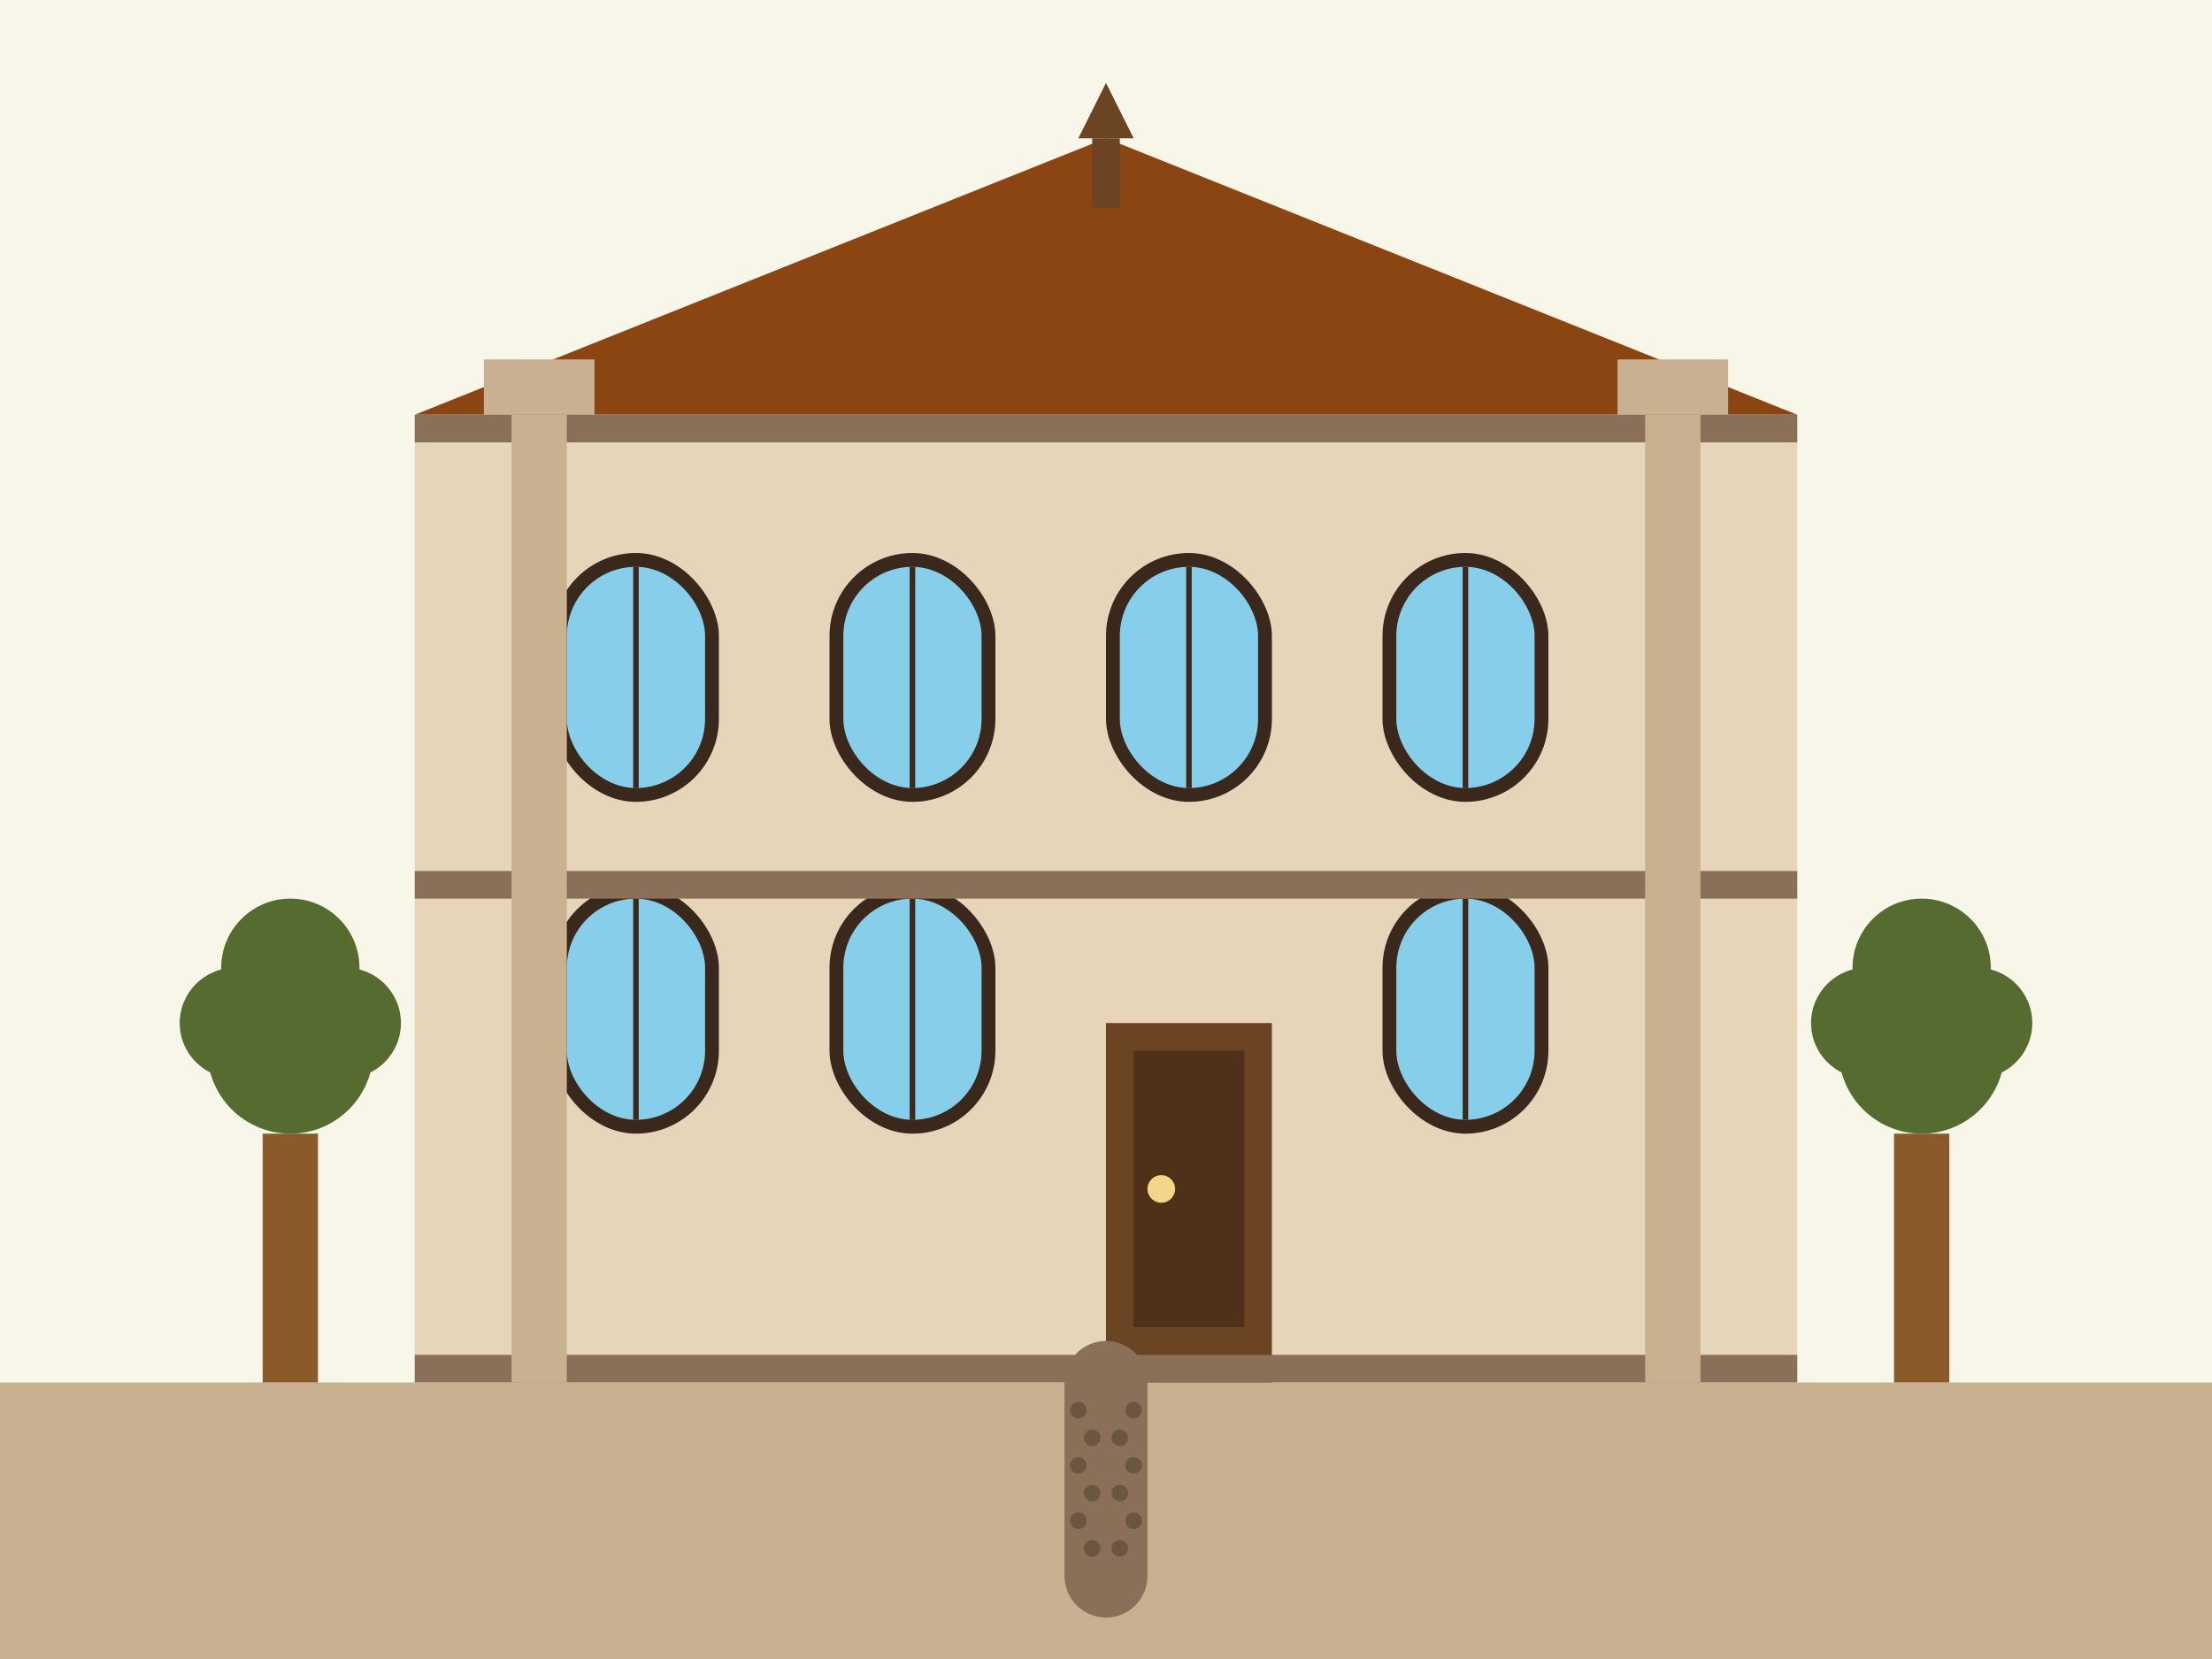
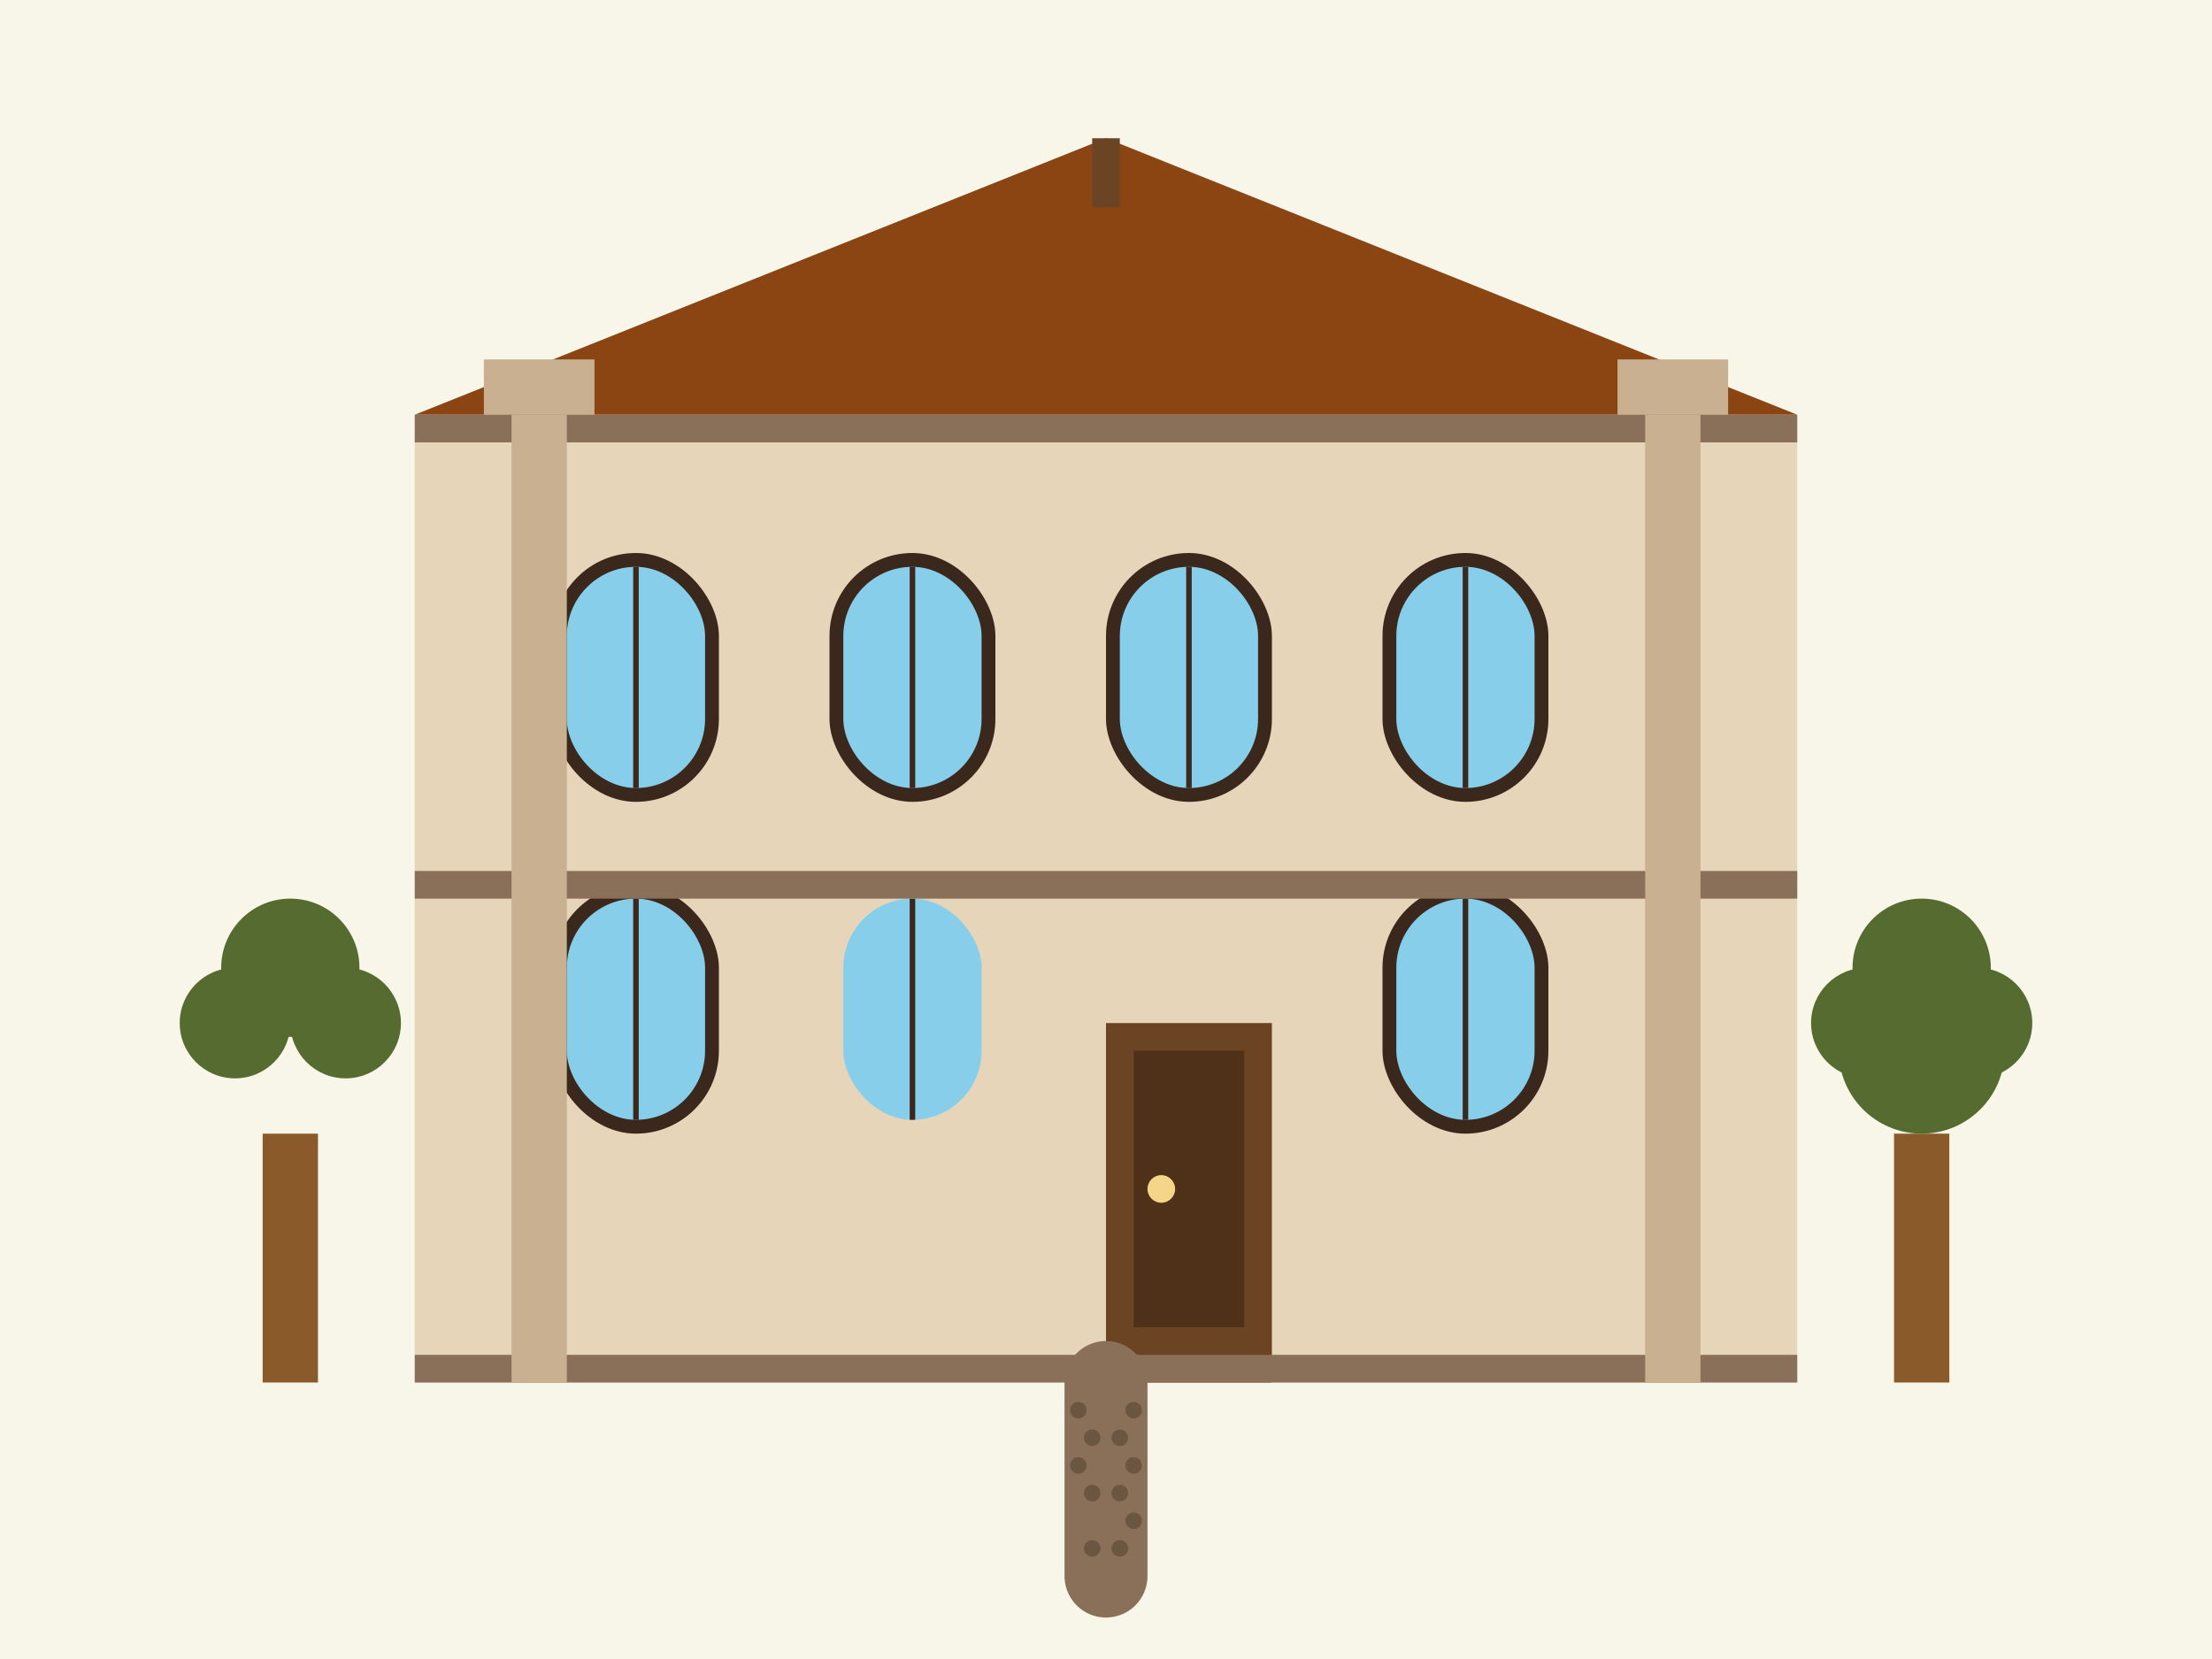
<svg xmlns="http://www.w3.org/2000/svg" viewBox="0 0 800 600">
  <rect width="800" height="600" fill="#f8f5e9" />
-   <rect y="500" width="800" height="100" fill="#c8b091" />
  <rect x="150" y="150" width="500" height="350" fill="#e6d5b8" />
  <polygon points="150,150 400,50 650,150" fill="#8b4513" />
  <g>
    <rect x="200" y="200" width="60" height="90" rx="30" fill="#3a281c" />
    <rect x="205" y="205" width="50" height="80" rx="25" fill="#87ceeb" />
    <line x1="230" y1="205" x2="230" y2="285" stroke="#3a281c" stroke-width="2" />
  </g>
  <g>
    <rect x="300" y="200" width="60" height="90" rx="30" fill="#3a281c" />
    <rect x="305" y="205" width="50" height="80" rx="25" fill="#87ceeb" />
    <line x1="330" y1="205" x2="330" y2="285" stroke="#3a281c" stroke-width="2" />
  </g>
  <g>
    <rect x="400" y="200" width="60" height="90" rx="30" fill="#3a281c" />
    <rect x="405" y="205" width="50" height="80" rx="25" fill="#87ceeb" />
    <line x1="430" y1="205" x2="430" y2="285" stroke="#3a281c" stroke-width="2" />
  </g>
  <g>
    <rect x="500" y="200" width="60" height="90" rx="30" fill="#3a281c" />
    <rect x="505" y="205" width="50" height="80" rx="25" fill="#87ceeb" />
    <line x1="530" y1="205" x2="530" y2="285" stroke="#3a281c" stroke-width="2" />
  </g>
  <g>
    <rect x="200" y="320" width="60" height="90" rx="30" fill="#3a281c" />
    <rect x="205" y="325" width="50" height="80" rx="25" fill="#87ceeb" />
    <line x1="230" y1="325" x2="230" y2="405" stroke="#3a281c" stroke-width="2" />
  </g>
  <g>
-     <rect x="300" y="320" width="60" height="90" rx="30" fill="#3a281c" />
    <rect x="305" y="325" width="50" height="80" rx="25" fill="#87ceeb" />
    <line x1="330" y1="325" x2="330" y2="405" stroke="#3a281c" stroke-width="2" />
  </g>
  <g>
    <rect x="500" y="320" width="60" height="90" rx="30" fill="#3a281c" />
    <rect x="505" y="325" width="50" height="80" rx="25" fill="#87ceeb" />
    <line x1="530" y1="325" x2="530" y2="405" stroke="#3a281c" stroke-width="2" />
  </g>
  <rect x="400" y="370" width="60" height="130" fill="#6b4423" />
  <rect x="410" y="380" width="40" height="100" fill="#4e3118" />
  <circle cx="420" cy="430" r="5" fill="#f5d688" />
  <rect x="150" y="150" width="500" height="10" fill="#8a7058" />
  <rect x="150" y="315" width="500" height="10" fill="#8a7058" />
  <rect x="150" y="490" width="500" height="10" fill="#8a7058" />
  <rect x="185" y="150" width="20" height="350" fill="#c8b091" />
  <rect x="595" y="150" width="20" height="350" fill="#c8b091" />
  <rect x="175" y="130" width="40" height="20" fill="#c8b091" />
  <rect x="585" y="130" width="40" height="20" fill="#c8b091" />
  <rect x="395" y="50" width="10" height="25" fill="#6b4423" />
-   <polygon points="390,50 410,50 400,30" fill="#6b4423" />
  <g>
    <rect x="95" y="410" width="20" height="90" fill="#8b5a2b" />
-     <circle cx="105" cy="380" r="30" fill="#556b2f" />
    <circle cx="85" cy="370" r="20" fill="#556b2f" />
    <circle cx="125" cy="370" r="20" fill="#556b2f" />
    <circle cx="105" cy="350" r="25" fill="#556b2f" />
  </g>
  <g>
    <rect x="685" y="410" width="20" height="90" fill="#8b5a2b" />
    <circle cx="695" cy="380" r="30" fill="#556b2f" />
    <circle cx="675" cy="370" r="20" fill="#556b2f" />
    <circle cx="715" cy="370" r="20" fill="#556b2f" />
    <circle cx="695" cy="350" r="25" fill="#556b2f" />
  </g>
  <path d="M400 500 L400 570" stroke="#8a7058" stroke-width="30" stroke-linecap="round" />
  <g fill="#6b5642">
    <circle cx="390" cy="510" r="3" />
    <circle cx="410" cy="510" r="3" />
    <circle cx="395" cy="520" r="3" />
    <circle cx="405" cy="520" r="3" />
    <circle cx="390" cy="530" r="3" />
    <circle cx="410" cy="530" r="3" />
    <circle cx="395" cy="540" r="3" />
    <circle cx="405" cy="540" r="3" />
-     <circle cx="390" cy="550" r="3" />
    <circle cx="410" cy="550" r="3" />
    <circle cx="395" cy="560" r="3" />
    <circle cx="405" cy="560" r="3" />
  </g>
</svg>